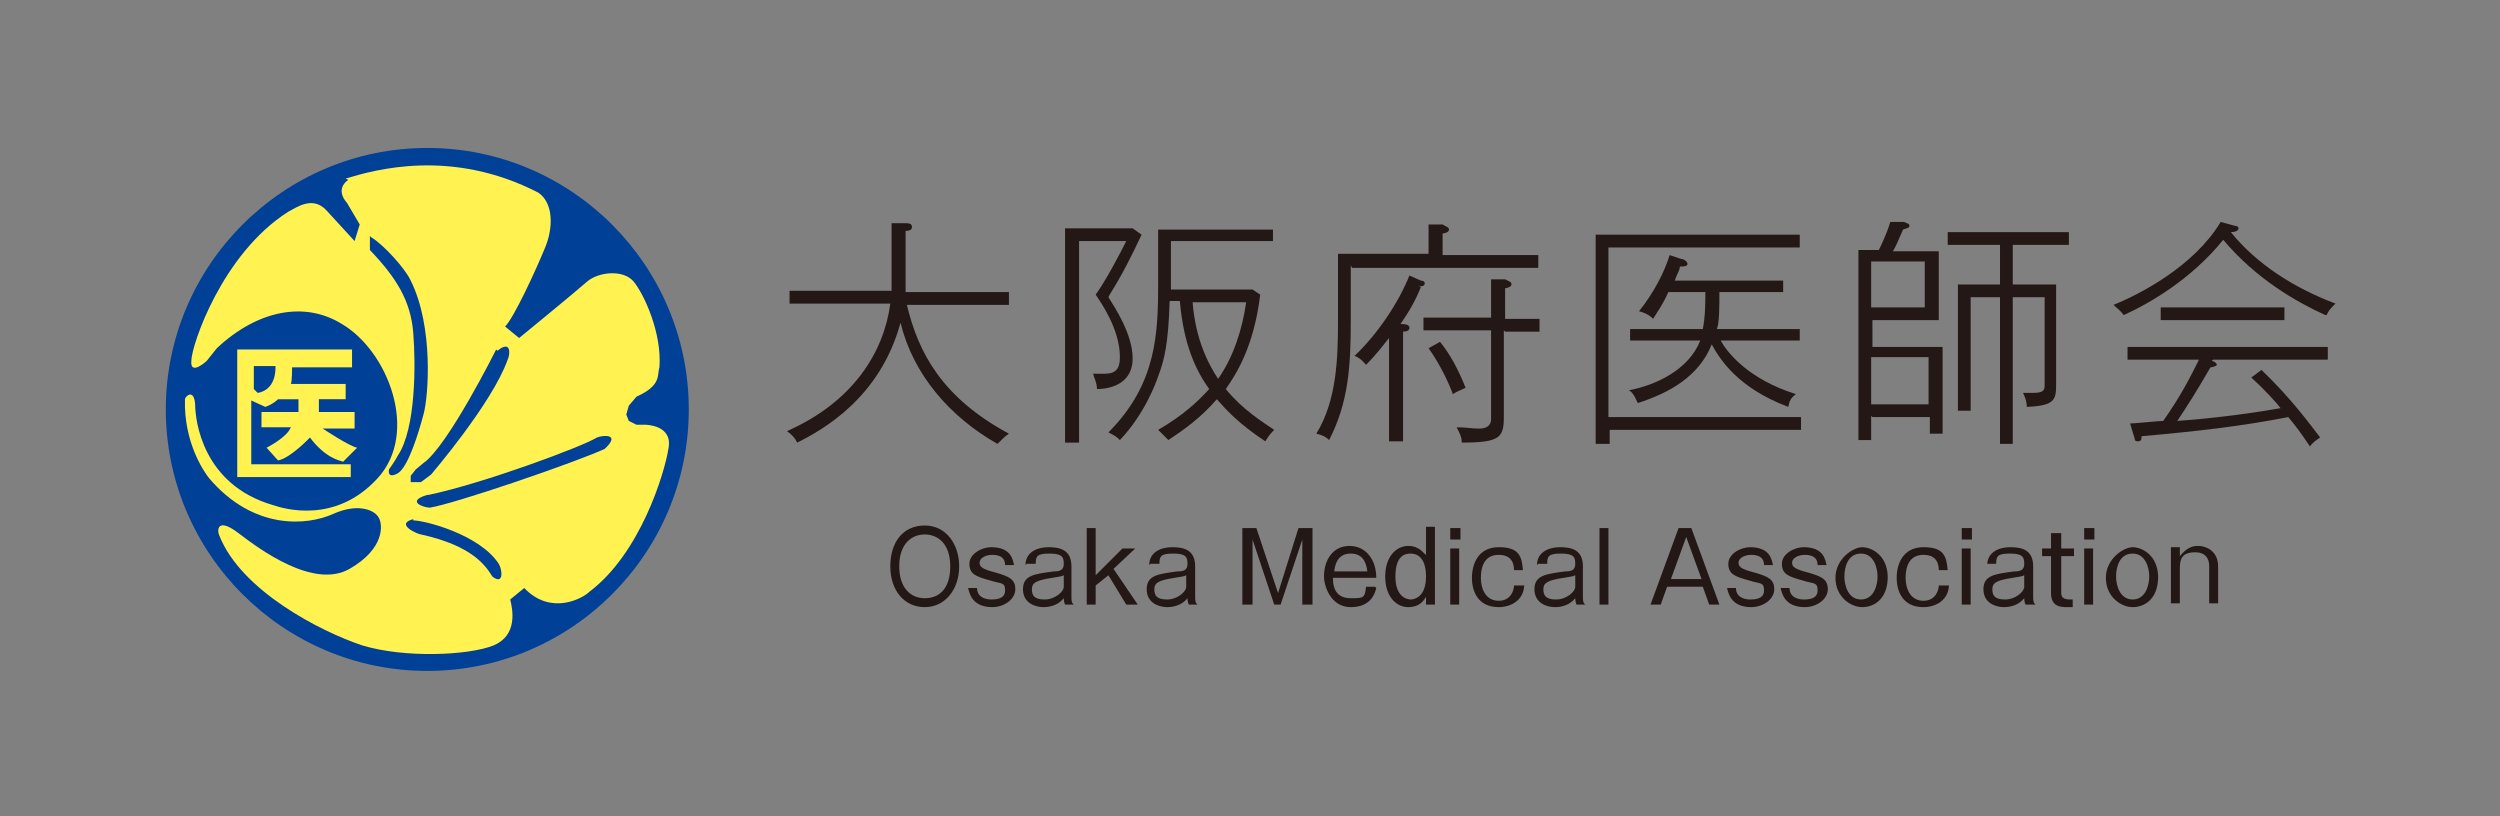
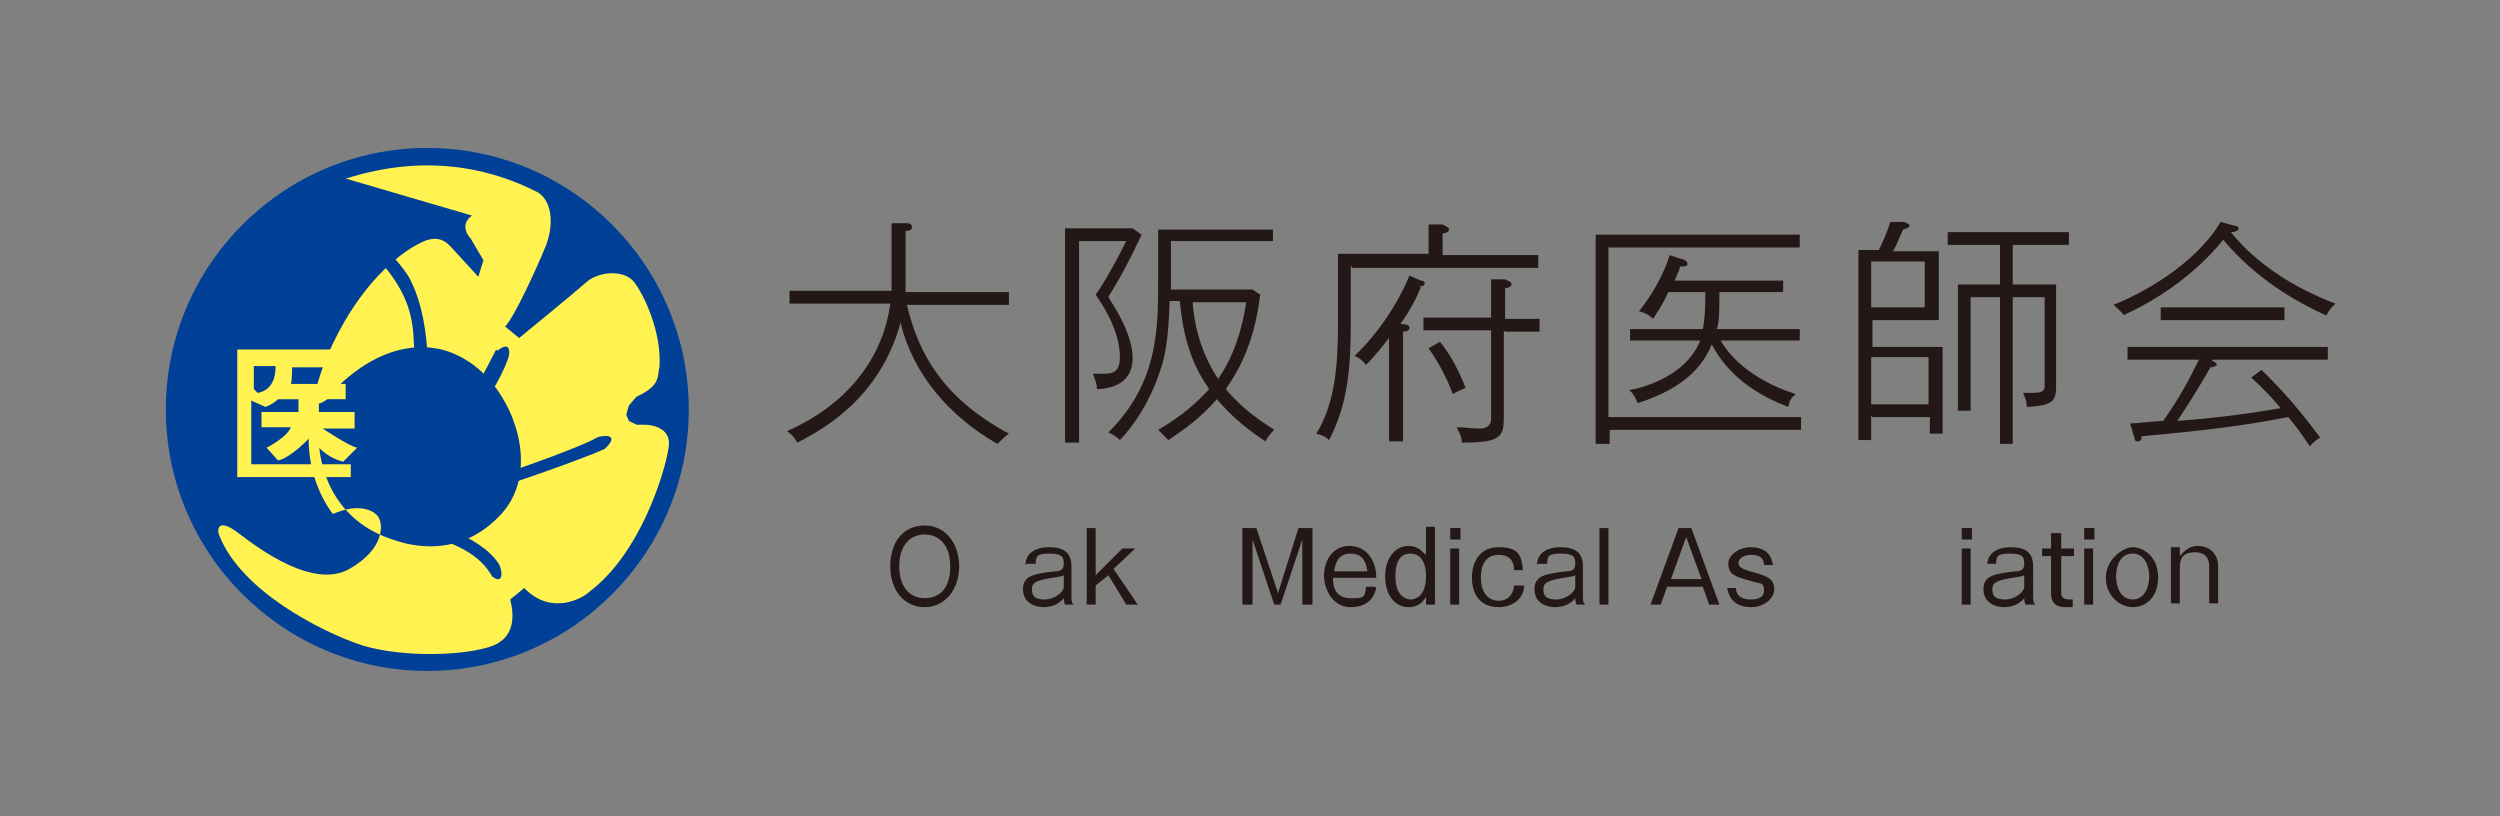
<svg xmlns="http://www.w3.org/2000/svg" id="_レイヤー_1" data-name="レイヤー_1" viewBox="0 0 196 64">
  <rect x="0" y="0" width="196" height="64" fill="#808080" stroke="none" />
  <defs>
    <style>
      .cls-1 {
        fill: #004097;
      }

      .cls-2 {
        fill: #fff251;
      }

      .cls-3 {
        fill: #231815;
      }
    </style>
  </defs>
  <g id="_レイヤー_1-2" data-name="_レイヤー_1">
    <path class="cls-3" d="M78.2,34.8c-3.7-2.1-6.6-5.4-7.6-9.5-1.6,5.9-6.1,8.4-8.1,9.4-.2-.4-.4-.6-.8-.9,5.2-2.3,7.6-6.2,8.1-10h-7.9v-1h8v-5.3h1.1c.2,0,.5,0,.5.3s-.4.3-.5.3v4.8h8.1v1h-8c.9,3.8,2.8,7.3,8,10.1-.3.2-.5.4-.9.8" />
    <path class="cls-3" d="M86.9,23.3c.5.8,1.9,2.9,1.9,4.8s-1.6,2.4-2.8,2.4c0-.5-.2-.8-.3-1.2h.9c.8,0,1.2-.3,1.2-1.3,0-2.2-1.5-4.3-1.9-4.9.8-1.1,1.9-3.2,2.4-4.2h-3.7v15.8h-1.1v-16.8h5.3l.7.5c-.8,1.7-1.5,3.1-2.5,4.7M99.2,34.6c-2.1-1.4-3-2.4-3.8-3.3-1.3,1.5-2.6,2.4-3.8,3.2-.3-.3-.5-.5-.8-.8,1.9-1.1,3.1-2.2,4-3.2-1-1.4-2-3.4-2.3-6.9h-.8c-.1,3.3-.4,4.6-.9,5.9-.2.6-1.1,3-3,5-.3-.3-.5-.4-.9-.6,3.8-3.8,3.9-7.8,3.9-11.8v-4.1h9v.9h-8v3.8h6.4l.6.4c-.5,4.2-2,6.4-2.7,7.4,1.3,1.6,2.9,2.6,3.8,3.2-.2.2-.4.4-.7.9M93.5,23.7c.1,1.2.4,3.6,2,6,1.2-1.7,1.9-3.9,2.2-6h-4.2Z" />
    <path class="cls-3" d="M105.9,20.8v4.4c0,3.6-.2,6.4-1.7,9.3-.3-.3-.6-.4-1-.5,1.6-2.6,1.7-5.9,1.7-8.9v-5.2h7.1v-2.3h1.1c.3.2.5.2.5.4s-.3.3-.5.3v1.7h7.5v1h-14.6l-.1-.2ZM111.4,22.5c-.4,1-.9,1.9-1.6,2.9.5,0,.7.1.7.3s-.2.3-.5.3v8.6h-1.1v-8.1c-.4.5-1,1.3-1.8,2.1-.2-.2-.4-.5-.9-.7,1.9-1.8,3.5-4.3,4.3-6.3l.9.4c.2,0,.3.1.3.2,0,.2-.2.3-.5.2M117.9,25.9v6.8c0,1.6-.3,2-3.3,2,0-.5-.2-.8-.4-1.2.8,0,1.1.1,1.8.1s.9-.4.9-.7v-7h-5.3v-1h5.3v-3h1.1c.4.2.5.2.5.4s-.4.3-.5.3v2.4h2.7v1h-2.7l-.1-.1ZM113.9,30.9c-.2-.6-.9-2.2-1.9-3.6l.9-.5c.8,1,1.4,2.1,2,3.6-.4.2-.7.3-1,.5" />
    <path class="cls-3" d="M126.2,33.7v1.1h-1.1v-16.4h16v1h-15v13.3h15.1v1h-15.1.1ZM134.9,26.7c.5.9,2.1,3,5.9,4.2-.4.3-.5.5-.6,1-4-1.5-5.4-3.8-6-4.9-1,2.5-3.3,3.8-5.8,4.6-.3-.7-.5-.9-.7-1,2.1-.4,4.7-1.6,5.6-3.9h-5.5v-.9h5.7c.2-1,.2-2.1.2-2.9h-2.9c-.5,1.1-.9,1.6-1.2,2.1-.2-.2-.4-.4-1.1-.6,1.2-1.5,2-3.1,2.4-4.4l.9.3c.2,0,.5.2.5.4s-.4.2-.6.2c0,.3-.2.5-.4,1.1h8.5v.9h-5c0,1.3,0,2.4-.2,2.9h6.5v.9h-6.2Z" />
    <path class="cls-3" d="M146.7,32.6v1.9h-1v-14.9h1.6c.1-.2.6-1.2.9-2.2h1.1c.1.1.4.1.4.3s-.3.2-.5.3c-.4.9-.6,1.4-.8,1.7h3.6v5.4h-5.2v2.1h5.5v6.8h-1v-1.3h-4.5l-.1-.1ZM146.7,24.1h4.2v-3.6h-4.2v3.6ZM151.2,28h-4.5v3.7h4.5v-3.7ZM157.7,22.3h3.5v7.7c0,1.3,0,1.8-2.3,1.9,0-.5-.2-.9-.3-1.1h.8c.8,0,.9-.2.9-.6v-6.9h-2.5v11.5h-1v-11.5h-2.3v8.9h-1v-9.9h3.3v-3.1h-4.1v-1h9.5v1h-4.4v3.1h-.1Z" />
    <path class="cls-3" d="M182.3,24.7c-2.2-1-5.4-2.8-8-5.9-2.5,3.1-5.8,5-7.8,5.9-.3-.4-.5-.5-.8-.8,2-.8,6.3-3,8.4-6.5l1.1.3c.2,0,.3.1.3.2,0,.2-.3.3-.6.3,2,2.5,5,4.4,8.2,5.6-.4.4-.5.5-.7.9M173.4,28.3c.2,0,.4.2.4.3s-.4.2-.5.2c-1.1,1.9-1.8,3-2.6,4.2,1.5-.1,4.7-.4,8.1-1-.3-.4-1.2-1.4-2.3-2.4l.8-.6c2.4,2.3,3.9,4.4,4.6,5.3-.3.2-.6.4-.8.7-.8-1.2-1.2-1.7-1.7-2.3-3.6.7-7,1.1-11.5,1.5,0,.2,0,.4-.3.4s-.2-.2-.3-.4l-.3-1c.4,0,2.2-.2,2.6-.2,1.4-2,2.1-3.4,2.8-4.8h-5.6v-1h15.7v1h-9l-.1.1ZM169.4,24.1h9.7v1h-9.7v-1Z" />
    <path class="cls-3" d="M75.2,44.4c0,1.8-1.1,3.2-2.7,3.2s-2.7-1.3-2.7-3.2,1-3.2,2.7-3.2,2.7,1.5,2.7,3.2M70.5,44.4c0,1.7.9,2.5,2,2.5s2-.7,2-2.5-1-2.5-2-2.5-2,.7-2,2.5" />
-     <path class="cls-3" d="M76.6,46.1c0,.8.8.9,1.1.9s1.1,0,1.1-.7-.3-.5-1.2-.8c-1.1-.3-1.6-.5-1.6-1.3s1-1.3,1.7-1.3c1.6,0,1.7,1,1.8,1.4h-.7c0-.8-.8-.8-1-.8-.6,0-1,.3-1,.6s.1.5,1.3.8c1,.3,1.5.5,1.5,1.3s-.9,1.4-1.8,1.4c-1.6,0-1.8-1.1-1.9-1.5,0,0,.7,0,.7,0Z" />
    <path class="cls-3" d="M80.4,44.3c0-1,.9-1.4,1.8-1.4s1.8.2,1.8,1.5v2.4c0,.2,0,.5.2.6h-.7c-.1-.2-.1-.5-.1-.5-.4.5-1,.7-1.6.7s-1.6-.3-1.6-1.4.9-1.2,2.4-1.4c.5,0,.8-.1.8-.6s-.1-.8-1.1-.8-1.1.2-1.1.8h-.7l-.1.1ZM83.4,45.1c-.2.1-.3.1-.9.2-1.3.2-1.6.4-1.6.9s.2.8,1,.8,1.5-.6,1.5-1v-.9Z" />
    <polygon class="cls-3" points="85.9 41.4 85.9 45.1 88 43 89 43 87.3 44.6 89.2 47.4 88.3 47.4 86.9 45.1 85.9 45.9 85.9 47.4 85.2 47.4 85.2 41.4 85.9 41.4" />
-     <path class="cls-3" d="M90.1,44.3c0-1,.9-1.4,1.8-1.4s1.8.2,1.8,1.5v2.4c0,.2,0,.5.2.6h-.7c-.1-.2-.1-.5-.1-.5-.4.5-1,.7-1.6.7s-1.6-.3-1.6-1.4.9-1.2,2.4-1.4c.5,0,.8-.1.8-.6s-.1-.8-1.1-.8-1.1.2-1.1.8h-.7l-.1.1ZM93,45.1c-.2.1-.3.1-.9.2-1.3.2-1.6.4-1.6.9s.2.8,1,.8,1.5-.6,1.5-1v-.9Z" />
    <polygon class="cls-3" points="98.5 41.4 100.2 46.5 101.8 41.4 102.9 41.4 102.9 47.4 102.1 47.4 102.1 42.3 100.4 47.4 99.9 47.4 98.2 42.3 98.2 47.4 97.4 47.4 97.4 41.4 98.5 41.4" />
    <path class="cls-3" d="M107.9,46.1c-.1.4-.4,1.5-2,1.5s-2.1-1.7-2.1-2.4c0-1.3.7-2.4,2-2.4s2.1,1.1,2.1,2.5h-3.4c0,1,.4,1.6,1.4,1.6s1.1,0,1.2-.9h.7l.1.1ZM107.2,44.8c-.1-.9-.5-1.4-1.3-1.4s-1.2.5-1.3,1.4h2.6Z" />
    <path class="cls-3" d="M112.5,41.4v6h-.7v-.6c-.2.3-.5.8-1.4.8s-1.8-.8-1.8-2.4.9-2.4,1.8-2.4,1.2.6,1.4.7v-2.2h.7v.1ZM109.4,45.2c0,1.6.9,1.8,1.2,1.8s1.2-.2,1.2-1.8-.8-1.8-1.2-1.8-1.2.1-1.2,1.8" />
    <path class="cls-3" d="M114.5,42.3h-.8v-.9h.8v.9ZM114.4,47.4h-.7v-4.4h.7v4.4Z" />
    <path class="cls-3" d="M119.5,45.8c0,1.3-1.1,1.8-2,1.8-1.6,0-2.1-1.2-2.1-2.3s.5-2.4,2.1-2.4,1.8.7,1.9,1.8h-.7c0-1.1-.8-1.2-1.2-1.2-1.1,0-1.4.9-1.4,1.8s.4,1.8,1.4,1.8,1.2-.9,1.2-1.2h.8v-.1Z" />
    <path class="cls-3" d="M120.5,44.3c0-1,.9-1.4,1.8-1.4s1.8.2,1.8,1.5v2.4c0,.2,0,.5.2.6h-.7c-.1-.2-.1-.5-.1-.5-.4.5-1,.7-1.6.7s-1.6-.3-1.6-1.4.9-1.2,2.4-1.4c.5,0,.8-.1.8-.6s-.1-.8-1.1-.8-1.1.2-1.1.8h-.7l-.1.1ZM123.5,45.1c-.2.1-.3.1-.9.2-1.3.2-1.6.4-1.6.9s.2.8,1,.8,1.5-.6,1.5-1v-.9Z" />
    <rect class="cls-3" x="125.4" y="41.4" width=".7" height="6" />
    <path class="cls-3" d="M132.6,41.4l2.2,6h-.8l-.5-1.4h-2.8l-.5,1.4h-.8l2.2-6h1ZM132.2,42.1l-1.2,3.3h2.4l-1.2-3.3Z" />
    <path class="cls-3" d="M136.1,46.1c0,.8.8.9,1.1.9s1.1,0,1.1-.7-.3-.5-1.2-.8c-1.1-.3-1.6-.5-1.6-1.3s1-1.3,1.7-1.3c1.6,0,1.7,1,1.8,1.4h-.7c0-.8-.8-.8-1-.8-.6,0-1,.3-1,.6s.1.5,1.3.8c1,.3,1.5.5,1.5,1.3s-.9,1.4-1.8,1.4c-1.6,0-1.8-1.1-1.9-1.5h.7,0Z" />
-     <path class="cls-3" d="M140.3,46.1c0,.8.8.9,1.1.9s1.1,0,1.1-.7-.3-.5-1.2-.8c-1.1-.3-1.6-.5-1.6-1.3s1-1.3,1.7-1.3c1.6,0,1.7,1,1.8,1.4h-.7c0-.8-.8-.8-1-.8-.6,0-1,.3-1,.6s.1.5,1.3.8c1,.3,1.5.5,1.5,1.3s-.9,1.4-1.8,1.4c-1.6,0-1.8-1.1-1.9-1.5h.7,0Z" />
-     <path class="cls-3" d="M148,45.2c0,1.8-1.1,2.4-2,2.4s-2.1-.8-2.1-2.3,1.4-2.4,2.1-2.4,2,.6,2,2.4M144.6,45.2c0,.7.3,1.8,1.3,1.8s1.3-1.1,1.3-1.8-.3-1.8-1.3-1.8-1.3,1-1.3,1.8" />
-     <path class="cls-3" d="M152.8,45.8c0,1.3-1.1,1.8-2,1.8-1.6,0-2.1-1.2-2.1-2.3s.5-2.4,2.1-2.4,1.8.7,1.9,1.8h-.7c0-1.1-.8-1.2-1.2-1.2-1.1,0-1.4.9-1.4,1.8s.4,1.8,1.4,1.8,1.2-.9,1.2-1.2h.8v-.1Z" />
    <path class="cls-3" d="M154.6,42.3h-.8v-.9h.8v.9ZM154.5,47.4h-.7v-4.4h.7v4.4Z" />
    <path class="cls-3" d="M155.8,44.3c0-1,.9-1.4,1.8-1.4s1.8.2,1.8,1.5v2.4c0,.2,0,.5.2.6h-.8c-.1-.2-.1-.5-.1-.5-.4.5-1,.7-1.6.7s-1.6-.3-1.6-1.4.9-1.2,2.4-1.4c.5,0,.8-.1.8-.6s-.1-.8-1.1-.8-1.1.2-1.1.8h-.7v.1ZM158.7,45.1c-.2.1-.3.1-.9.2-1.3.2-1.6.4-1.6.9s.2.8,1,.8,1.5-.6,1.5-1v-.9Z" />
    <path class="cls-3" d="M161.6,41.8v1.2h1v.6h-1v2.9c0,.4.3.5.7.5h.2v.6h-.4c-.5,0-1.3,0-1.3-1.1v-2.9h-.7v-.6h.7v-1.2h.8Z" />
    <path class="cls-3" d="M164.2,42.3h-.8v-.9h.8v.9ZM164.1,47.4h-.7v-4.4h.7v4.4Z" />
    <path class="cls-3" d="M169.2,45.2c0,1.8-1.1,2.4-2,2.4s-2.1-.8-2.1-2.3,1.4-2.4,2.1-2.4,2,.6,2,2.4M165.9,45.2c0,.7.3,1.8,1.3,1.8s1.3-1.1,1.3-1.8-.3-1.8-1.3-1.8-1.3,1-1.3,1.8" />
    <path class="cls-3" d="M170.9,43v.6c.2-.2.6-.8,1.4-.8s1.6.5,1.6,1.6v2.9h-.7v-2.9c0-.2,0-1.1-1.1-1.1s-1.2.6-1.2,1.3v2.7h-.7v-4.4h.7v.1Z" />
    <path class="cls-1" d="M13,32.1c0-11.3,9.2-20.5,20.5-20.5s20.5,9.2,20.5,20.5-9.2,20.5-20.5,20.5-20.5-9.2-20.5-20.5" />
-     <path class="cls-2" d="M27.1,14c2.3-.7,8.3-2.4,15.1,1.1,1.2.8,1.2,2.8.5,4.4-.7,1.7-2.4,5.4-3.1,6.1l1.1.9s4.4-3.6,5.3-4.4c.9-.8,2.9-1,3.7,0s2.2,4,2,6.7c-.2.6.2,1.4-1.8,2.3l-.6.7-.2.7.2.5.6.3h.7s2.2,0,1.8,1.9c-.3,1.9-2.2,8.2-6.2,11.2-.5.5-3,1.9-5.1-.3l-1.1.9c.2.8.6,2.8-1.3,3.6-2,.8-7,1-10.3,0-3.3-1.1-9.5-4.3-11.2-8.6-.2-.4-.2-1.5,1.5-.2s5.9,4.4,8.7,2.8c2.8-1.6,2.6-3.5,2.3-4-.3-.6-1.6-1.2-3.6-.3s-6.2,1.3-9.7-2.8c-.4-.5-2-2.8-1.9-6.2,0-.2.7-.9.8.4,0,1.3.6,6.3,6.1,7.9.9.3,4.9,1.5,8.2-2.1,3.3-3.6.8-10-2.8-12.1-2.9-1.8-6.6-1.1-9.8,1.9l-.8,1s-1.3,1.2-1.2,0c0-1.2,2.4-8.4,7.6-11.7.6-.3,1.9-1.3,3-.1l2.2,2.4.4-1.3-1-1.7s-1-1,.1-1.8" />
+     <path class="cls-2" d="M27.1,14c2.3-.7,8.3-2.4,15.1,1.1,1.2.8,1.2,2.8.5,4.4-.7,1.7-2.4,5.4-3.1,6.1l1.1.9s4.4-3.6,5.3-4.4c.9-.8,2.9-1,3.7,0s2.2,4,2,6.7c-.2.6.2,1.4-1.8,2.3l-.6.7-.2.7.2.5.6.3h.7s2.2,0,1.8,1.9c-.3,1.9-2.2,8.2-6.2,11.2-.5.5-3,1.9-5.1-.3l-1.1.9c.2.8.6,2.8-1.3,3.6-2,.8-7,1-10.3,0-3.3-1.1-9.5-4.3-11.2-8.6-.2-.4-.2-1.5,1.5-.2s5.9,4.4,8.7,2.8c2.8-1.6,2.6-3.5,2.3-4-.3-.6-1.6-1.2-3.6-.3c-.4-.5-2-2.8-1.9-6.2,0-.2.7-.9.8.4,0,1.3.6,6.3,6.1,7.9.9.3,4.9,1.5,8.2-2.1,3.3-3.6.8-10-2.8-12.1-2.9-1.8-6.6-1.1-9.8,1.9l-.8,1s-1.3,1.2-1.2,0c0-1.2,2.4-8.4,7.6-11.7.6-.3,1.9-1.3,3-.1l2.2,2.4.4-1.3-1-1.7s-1-1,.1-1.8" />
    <path class="cls-1" d="M38.9,27.4s-3.8,7.6-5.7,8.9l-.6.5-.4.5v.5h.8l.8-.6s4.8-5.6,6-9c.2-.4.3-1.6-.8-.7" />
    <path class="cls-1" d="M33.6,38.8c4.3-.9,12.1-3.8,13.2-4.5.5-.2,1.9-.3.6.9-2.7,1.2-11.8,4.3-13.7,4.6-.5,0-1.9-.5-.2-1" />
    <path class="cls-1" d="M32.4,40.8c.9,0,5.2,1.1,6.7,3.4.3.5.4,1.7-.5,1-.5-.8-1.5-2.4-5.6-3.3-.2,0-2.1-.8-.6-1.2" />
    <path class="cls-1" d="M29,18.5v1.1c2.1,2.2,3.2,4,3.4,6.5s.2,7.5-1.2,9.6c-.2.4-.7,1.1-.7,1.1,0,0-.2.8.7.3.8-.5,1.6-3.1,2-4.6.4-1.4.8-6.9-1-10.5-.4-.9-2.1-2.8-3.1-3.4" />
    <path class="cls-2" d="M18.8,27.4h8.8v1.4h-4.7s0,1.2-.1,1.3h4.3v1.2h-2.1v1h2.8v1.3h-2.5s2.1,1.4,2.7,1.5l-1.1,1.1c-.3-.1-1.4-.3-2.6-1.9,0,0-1.5,1.6-2.5,1.8l-.9-1s1.6-.8,1.9-1.6h-2.3v-1.2h2.9v-1h-1.6s-.4.4-1,.6l-1.1-.5v5h7.8v1h-8.9v-10h.2ZM21.6,28.7h-1.7v1.8l.3.3s1.4-.1,1.4-2" />
  </g>
</svg>